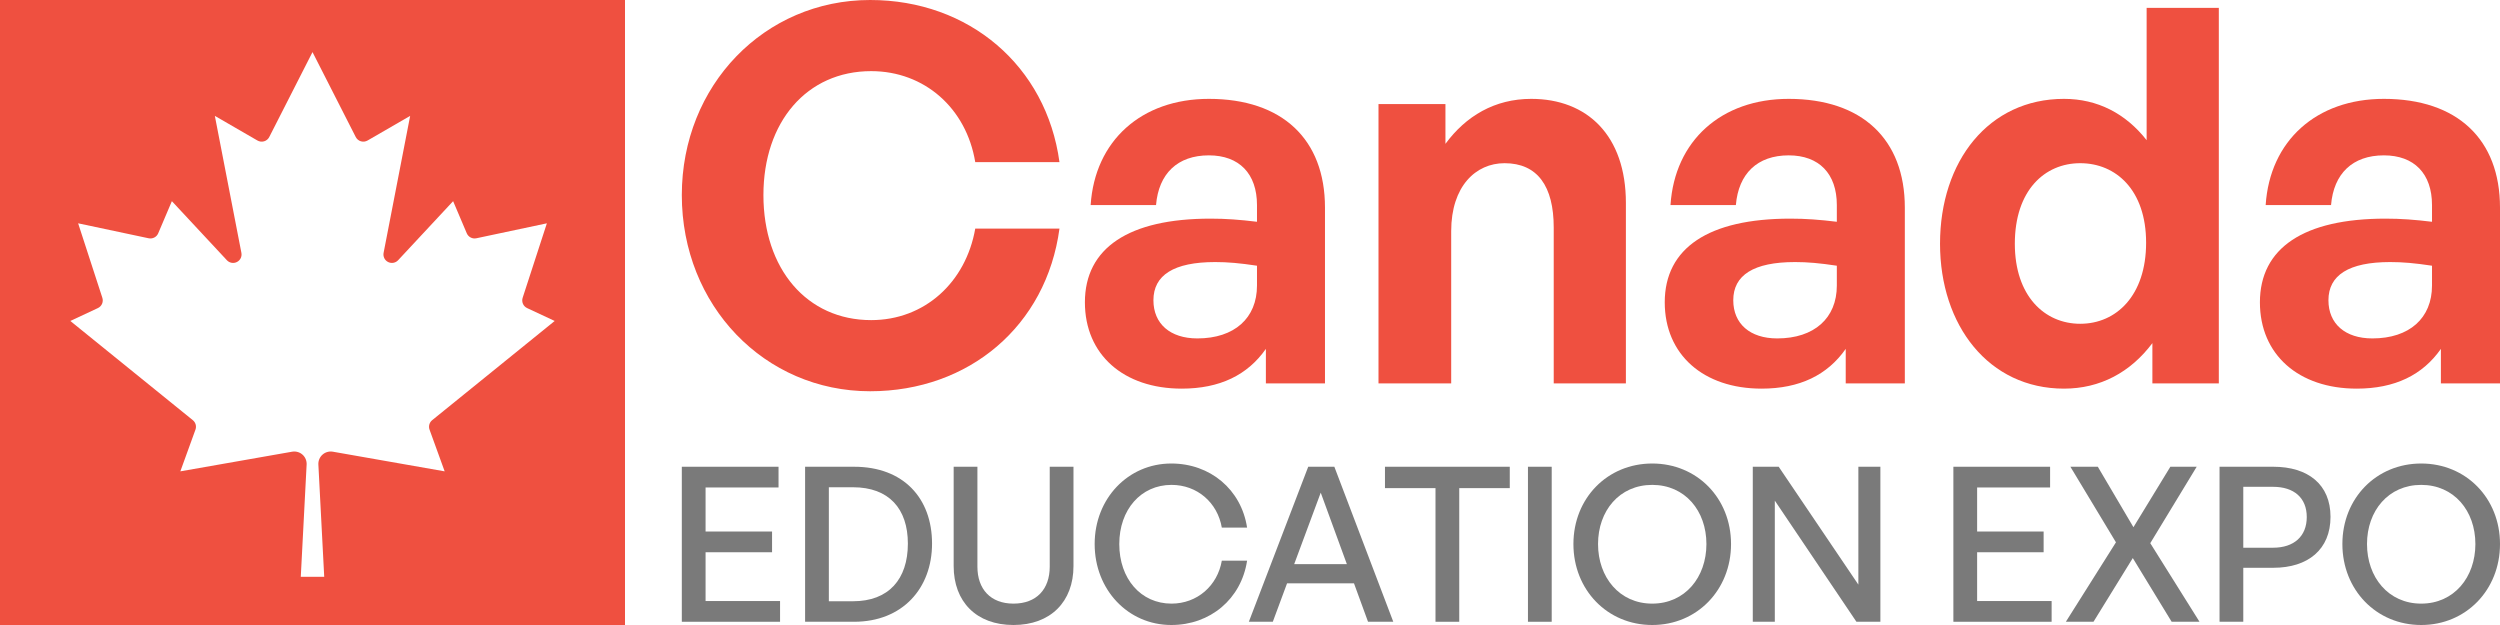
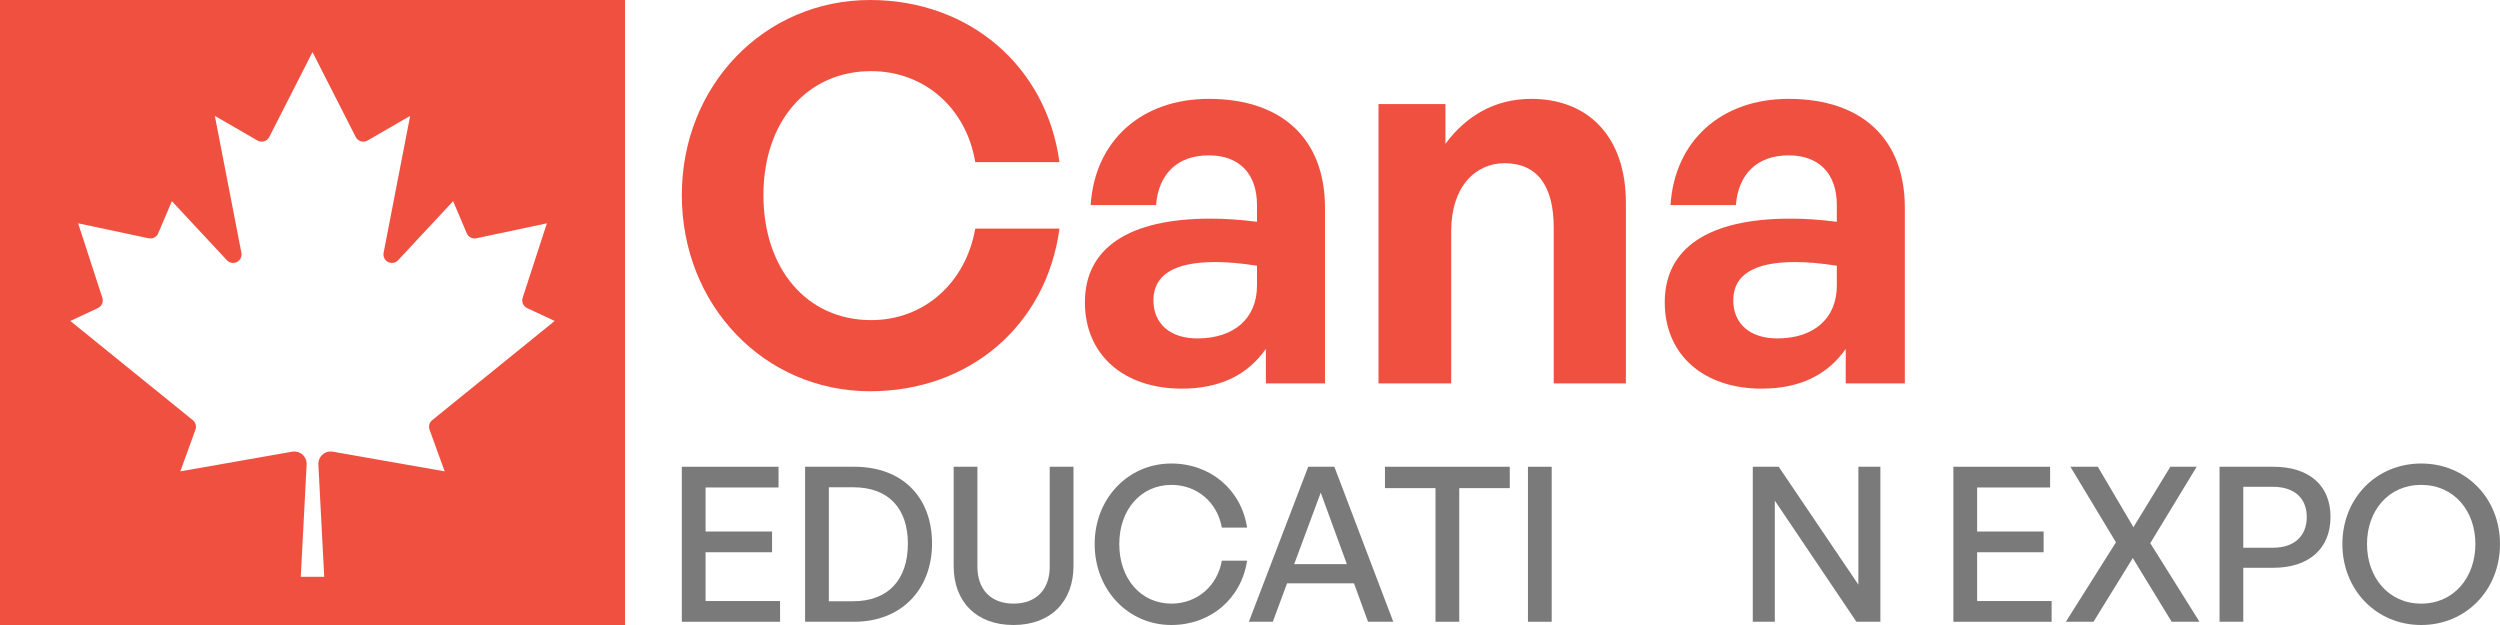
<svg xmlns="http://www.w3.org/2000/svg" width="176" height="44" viewBox="0 0 176 44" fill="none">
  <path d="M0 0H44V44H0V0ZM22.825 40.608L22.413 32.697C22.407 32.567 22.43 32.438 22.481 32.318C22.531 32.198 22.608 32.091 22.706 32.005C22.804 31.918 22.919 31.855 23.045 31.82C23.17 31.784 23.302 31.777 23.43 31.799L31.304 33.183L30.241 30.25C30.198 30.133 30.192 30.006 30.225 29.886C30.258 29.766 30.328 29.659 30.424 29.581L39.05 22.596L37.107 21.688C36.975 21.626 36.871 21.518 36.814 21.385C36.757 21.252 36.75 21.102 36.795 20.964L38.5 15.721L33.532 16.775C33.397 16.803 33.257 16.784 33.135 16.72C33.013 16.657 32.917 16.553 32.862 16.427L31.9 14.162L28.023 18.324C27.934 18.418 27.817 18.48 27.69 18.502C27.563 18.523 27.433 18.503 27.318 18.444C27.203 18.385 27.111 18.291 27.054 18.175C26.998 18.059 26.981 17.928 27.005 17.802L28.875 8.158L25.878 9.891C25.807 9.932 25.729 9.958 25.648 9.968C25.567 9.978 25.485 9.971 25.407 9.948C25.328 9.925 25.256 9.886 25.193 9.833C25.131 9.781 25.08 9.716 25.043 9.643L22 3.667L18.957 9.643C18.92 9.716 18.869 9.781 18.807 9.833C18.744 9.886 18.672 9.925 18.593 9.948C18.515 9.971 18.433 9.978 18.352 9.968C18.271 9.958 18.193 9.932 18.122 9.891L15.125 8.158L16.995 17.802C17.019 17.928 17.002 18.059 16.946 18.175C16.889 18.291 16.797 18.385 16.682 18.444C16.567 18.503 16.437 18.523 16.31 18.502C16.183 18.48 16.066 18.418 15.977 18.324L12.1 14.162L11.137 16.427C11.083 16.553 10.987 16.657 10.865 16.72C10.743 16.784 10.603 16.803 10.468 16.775L5.5 15.721L7.205 20.964C7.25 21.102 7.243 21.252 7.186 21.385C7.129 21.518 7.025 21.626 6.893 21.688L4.95 22.596L13.576 29.581C13.672 29.659 13.742 29.766 13.775 29.886C13.808 30.006 13.802 30.133 13.759 30.25L12.696 33.183L20.57 31.799C20.698 31.777 20.83 31.784 20.955 31.82C21.081 31.855 21.196 31.918 21.294 32.005C21.392 32.091 21.469 32.198 21.519 32.318C21.57 32.438 21.593 32.567 21.587 32.697L21.175 40.608H22.825Z" fill="#EF5040" />
-   <path d="M171.839 26.992V24.561C170.55 26.403 168.598 27.36 165.91 27.36C161.823 27.36 159.098 24.966 159.098 21.284C159.098 17.454 162.191 15.392 167.936 15.392C169.04 15.392 169.998 15.466 171.213 15.613V14.435C171.213 12.226 169.961 10.937 167.825 10.937C165.616 10.937 164.29 12.226 164.106 14.435H159.503C159.798 9.906 163.075 6.96 167.825 6.96C172.98 6.96 176 9.795 176 14.619V26.992H171.839ZM163.922 21.137C163.922 22.794 165.1 23.825 167.015 23.825C169.63 23.825 171.213 22.389 171.213 20.106V18.706C169.998 18.522 169.151 18.449 168.267 18.449C165.358 18.449 163.922 19.369 163.922 21.137Z" fill="#EF5040" />
-   <path d="M136.578 17.16C136.578 11.342 140.002 6.96 145.305 6.96C147.662 6.96 149.65 7.991 151.123 9.869V0.552H156.205V26.992H151.528V24.156C149.982 26.218 147.846 27.36 145.305 27.36C140.002 27.36 136.578 22.904 136.578 17.16ZM141.844 17.16C141.844 20.842 143.943 22.794 146.447 22.794C148.987 22.794 151.086 20.805 151.086 17.086C151.086 13.367 148.951 11.489 146.447 11.489C143.943 11.489 141.844 13.404 141.844 17.16Z" fill="#EF5040" />
  <path d="M129.939 26.992V24.561C128.65 26.403 126.699 27.36 124.011 27.36C119.923 27.36 117.198 24.966 117.198 21.284C117.198 17.454 120.291 15.392 126.036 15.392C127.141 15.392 128.098 15.466 129.313 15.613V14.435C129.313 12.226 128.061 10.937 125.925 10.937C123.716 10.937 122.39 12.226 122.206 14.435H117.603C117.898 9.906 121.175 6.96 125.925 6.96C131.081 6.96 134.1 9.795 134.1 14.619V26.992H129.939ZM122.022 21.137C122.022 22.794 123.201 23.825 125.115 23.825C127.73 23.825 129.313 22.389 129.313 20.106V18.706C128.098 18.522 127.251 18.449 126.367 18.449C123.458 18.449 122.022 19.369 122.022 21.137Z" fill="#EF5040" />
  <path d="M102.164 16.276V26.992H97.046V7.328H101.759V10.127C103.195 8.175 105.221 6.96 107.798 6.96C111.738 6.96 114.463 9.537 114.463 14.288V26.992H109.382V16.018C109.382 13.109 108.24 11.489 105.92 11.489C103.895 11.489 102.164 13.109 102.164 16.276Z" fill="#EF5040" />
  <path d="M89.118 26.992V24.561C87.829 26.403 85.878 27.36 83.19 27.36C79.102 27.36 76.377 24.966 76.377 21.284C76.377 17.454 79.471 15.392 85.215 15.392C86.32 15.392 87.277 15.466 88.492 15.613V14.435C88.492 12.226 87.24 10.937 85.105 10.937C82.895 10.937 81.57 12.226 81.385 14.435H76.782C77.077 9.906 80.354 6.96 85.105 6.96C90.26 6.96 93.279 9.795 93.279 14.619V26.992H89.118ZM81.201 21.137C81.201 22.794 82.38 23.825 84.294 23.825C86.909 23.825 88.492 22.389 88.492 20.106V18.706C87.277 18.522 86.43 18.449 85.546 18.449C82.637 18.449 81.201 19.369 81.201 21.137Z" fill="#EF5040" />
  <path d="M61.257 27.544C53.818 27.544 48 21.505 48 13.735C48 6.002 53.818 0 61.257 0C68.216 0 73.666 4.64 74.587 11.415H68.658C68.032 7.622 65.086 5.008 61.33 5.008C56.801 5.008 53.745 8.58 53.745 13.735C53.745 18.927 56.801 22.536 61.33 22.536C65.086 22.536 67.995 19.885 68.658 16.092H74.587C73.666 22.941 68.216 27.544 61.257 27.544Z" fill="#EF5040" />
  <path d="M170.452 44C167.291 44 164.904 41.523 164.904 38.3C164.904 35.078 167.291 32.631 170.452 32.631C173.614 32.631 176 35.078 176 38.3C176 41.523 173.614 44 170.452 44ZM170.452 42.495C172.763 42.495 174.267 40.641 174.267 38.3C174.267 35.96 172.763 34.136 170.452 34.136C168.142 34.136 166.637 35.96 166.637 38.3C166.637 40.641 168.142 42.495 170.452 42.495Z" fill="#7A7A7A" />
  <path d="M160.04 39.972H157.927V43.772H156.256V32.859H160.04C162.487 32.859 164.068 34.105 164.068 36.385C164.068 38.68 162.487 39.972 160.04 39.972ZM160.025 34.272H157.927V38.559H160.025C161.499 38.559 162.396 37.753 162.396 36.4C162.396 35.048 161.499 34.272 160.025 34.272Z" fill="#7A7A7A" />
  <path d="M147.382 43.772H145.436L148.963 38.179L145.756 32.859H147.686L150.194 37.115L152.793 32.859H154.647L151.379 38.239L154.845 43.772H152.884L150.148 39.288L147.382 43.772Z" fill="#7A7A7A" />
  <path d="M144.434 42.313V43.772H137.518V32.859H144.327V34.318H139.19V37.419H143.871V38.878H139.19V42.313H144.434Z" fill="#7A7A7A" />
  <path d="M130.692 43.772L124.947 35.245V43.772H123.396V32.859H125.22L130.829 41.158V32.859H132.379V43.772H130.692Z" fill="#7A7A7A" />
-   <path d="M116.317 44C113.156 44 110.769 41.523 110.769 38.3C110.769 35.078 113.156 32.631 116.317 32.631C119.478 32.631 121.865 35.078 121.865 38.3C121.865 41.523 119.478 44 116.317 44ZM116.317 42.495C118.627 42.495 120.132 40.641 120.132 38.3C120.132 35.96 118.627 34.136 116.317 34.136C114.007 34.136 112.502 35.96 112.502 38.3C112.502 40.641 114.007 42.495 116.317 42.495Z" fill="#7A7A7A" />
  <path d="M109.24 43.772H107.568V32.859H109.24V43.772Z" fill="#7A7A7A" />
  <path d="M102.731 43.772H101.059V34.364H97.502V32.859H106.288V34.364H102.731V43.772Z" fill="#7A7A7A" />
  <path d="M96.309 43.772L95.321 41.067H90.609L89.606 43.772H87.919L92.099 32.859H93.938L98.087 43.772H96.309ZM92.98 34.683L91.111 39.714H94.819L92.98 34.683Z" fill="#7A7A7A" />
  <path d="M82.46 44C79.42 44 77.064 41.523 77.064 38.3C77.064 35.093 79.42 32.631 82.46 32.631C85.196 32.631 87.384 34.455 87.795 37.145H86.016C85.713 35.382 84.284 34.136 82.475 34.136C80.317 34.136 78.797 35.884 78.797 38.3C78.797 40.747 80.317 42.495 82.475 42.495C84.284 42.495 85.713 41.234 86.016 39.471H87.795C87.384 42.176 85.196 44 82.46 44Z" fill="#7A7A7A" />
  <path d="M75.573 32.859V39.851C75.573 42.359 73.962 44 71.348 44C68.734 44 67.138 42.359 67.138 39.851V32.859H68.81V39.896C68.81 41.477 69.737 42.495 71.348 42.495C72.974 42.495 73.901 41.477 73.901 39.896V32.859H75.573Z" fill="#7A7A7A" />
  <path d="M60.129 43.772H56.679V32.859H60.129C63.61 32.859 65.616 35.078 65.616 38.27C65.616 41.416 63.534 43.772 60.129 43.772ZM58.351 34.303V42.328H60.053C62.561 42.328 63.914 40.778 63.914 38.27C63.914 35.808 62.576 34.303 60.053 34.303H58.351Z" fill="#7A7A7A" />
  <path d="M54.916 42.313V43.772H48V32.859H54.809V34.318H49.672V37.419H54.353V38.878H49.672V42.313H54.916Z" fill="#7A7A7A" />
</svg>